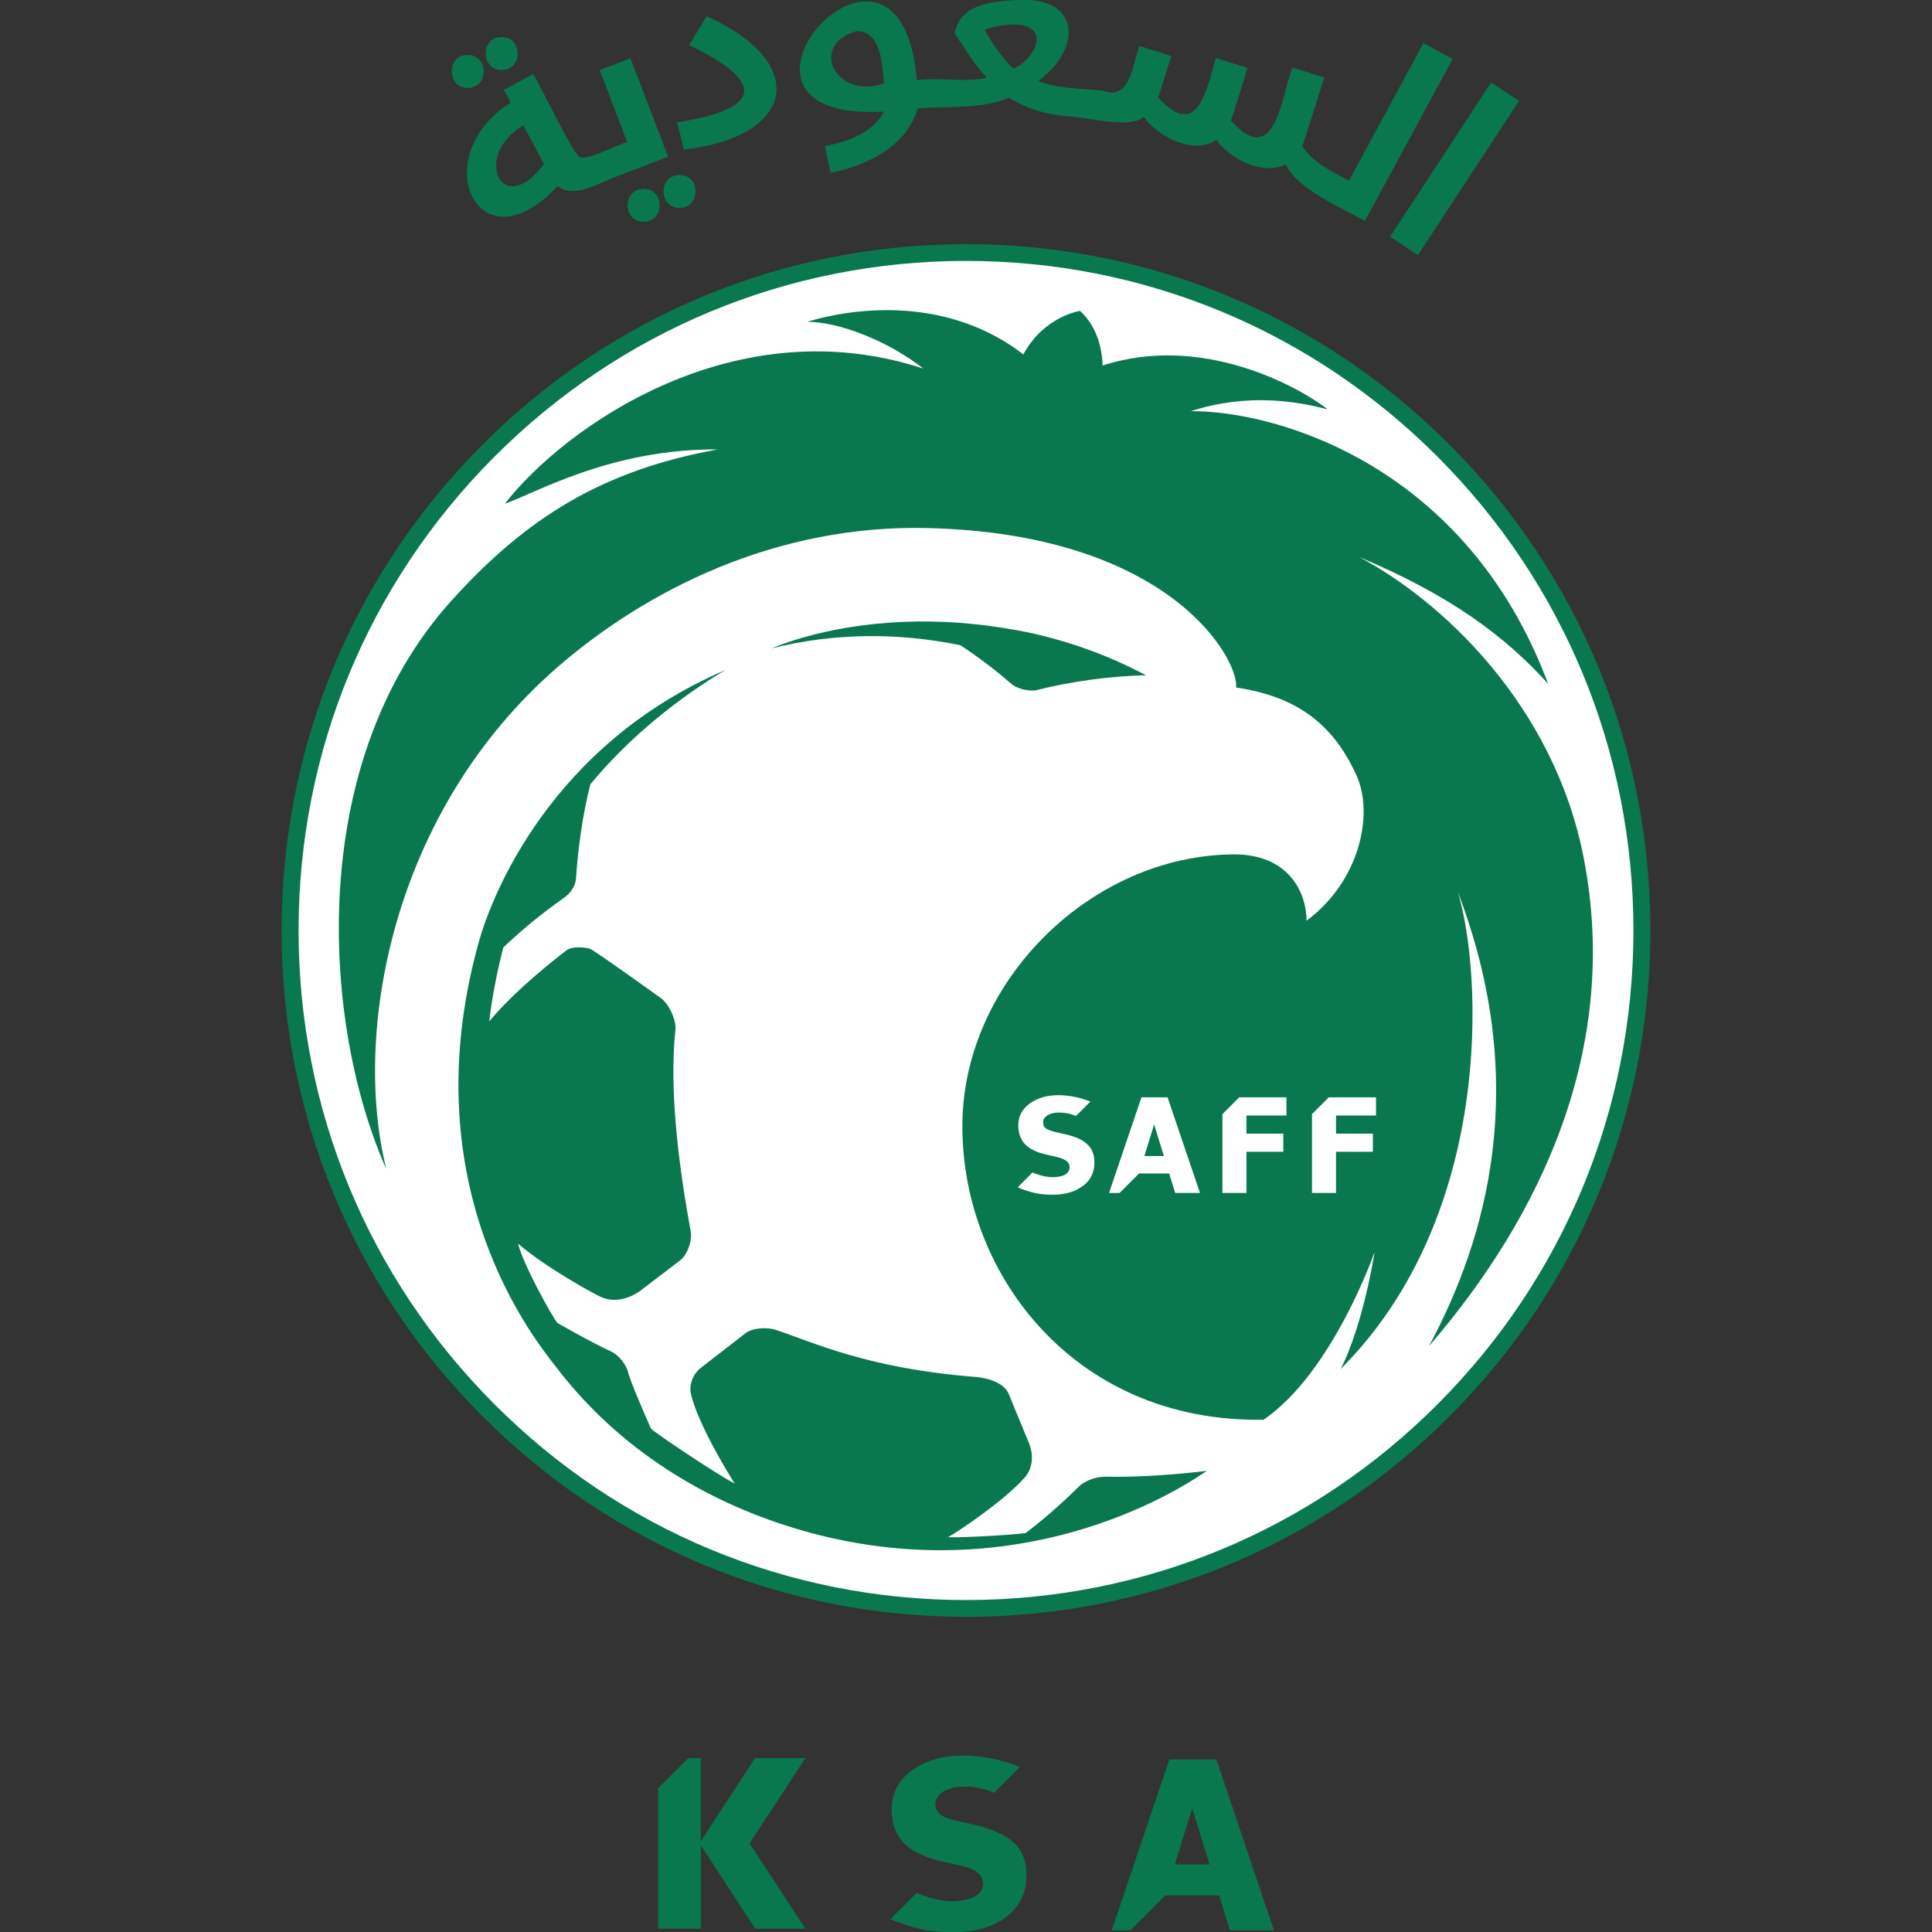
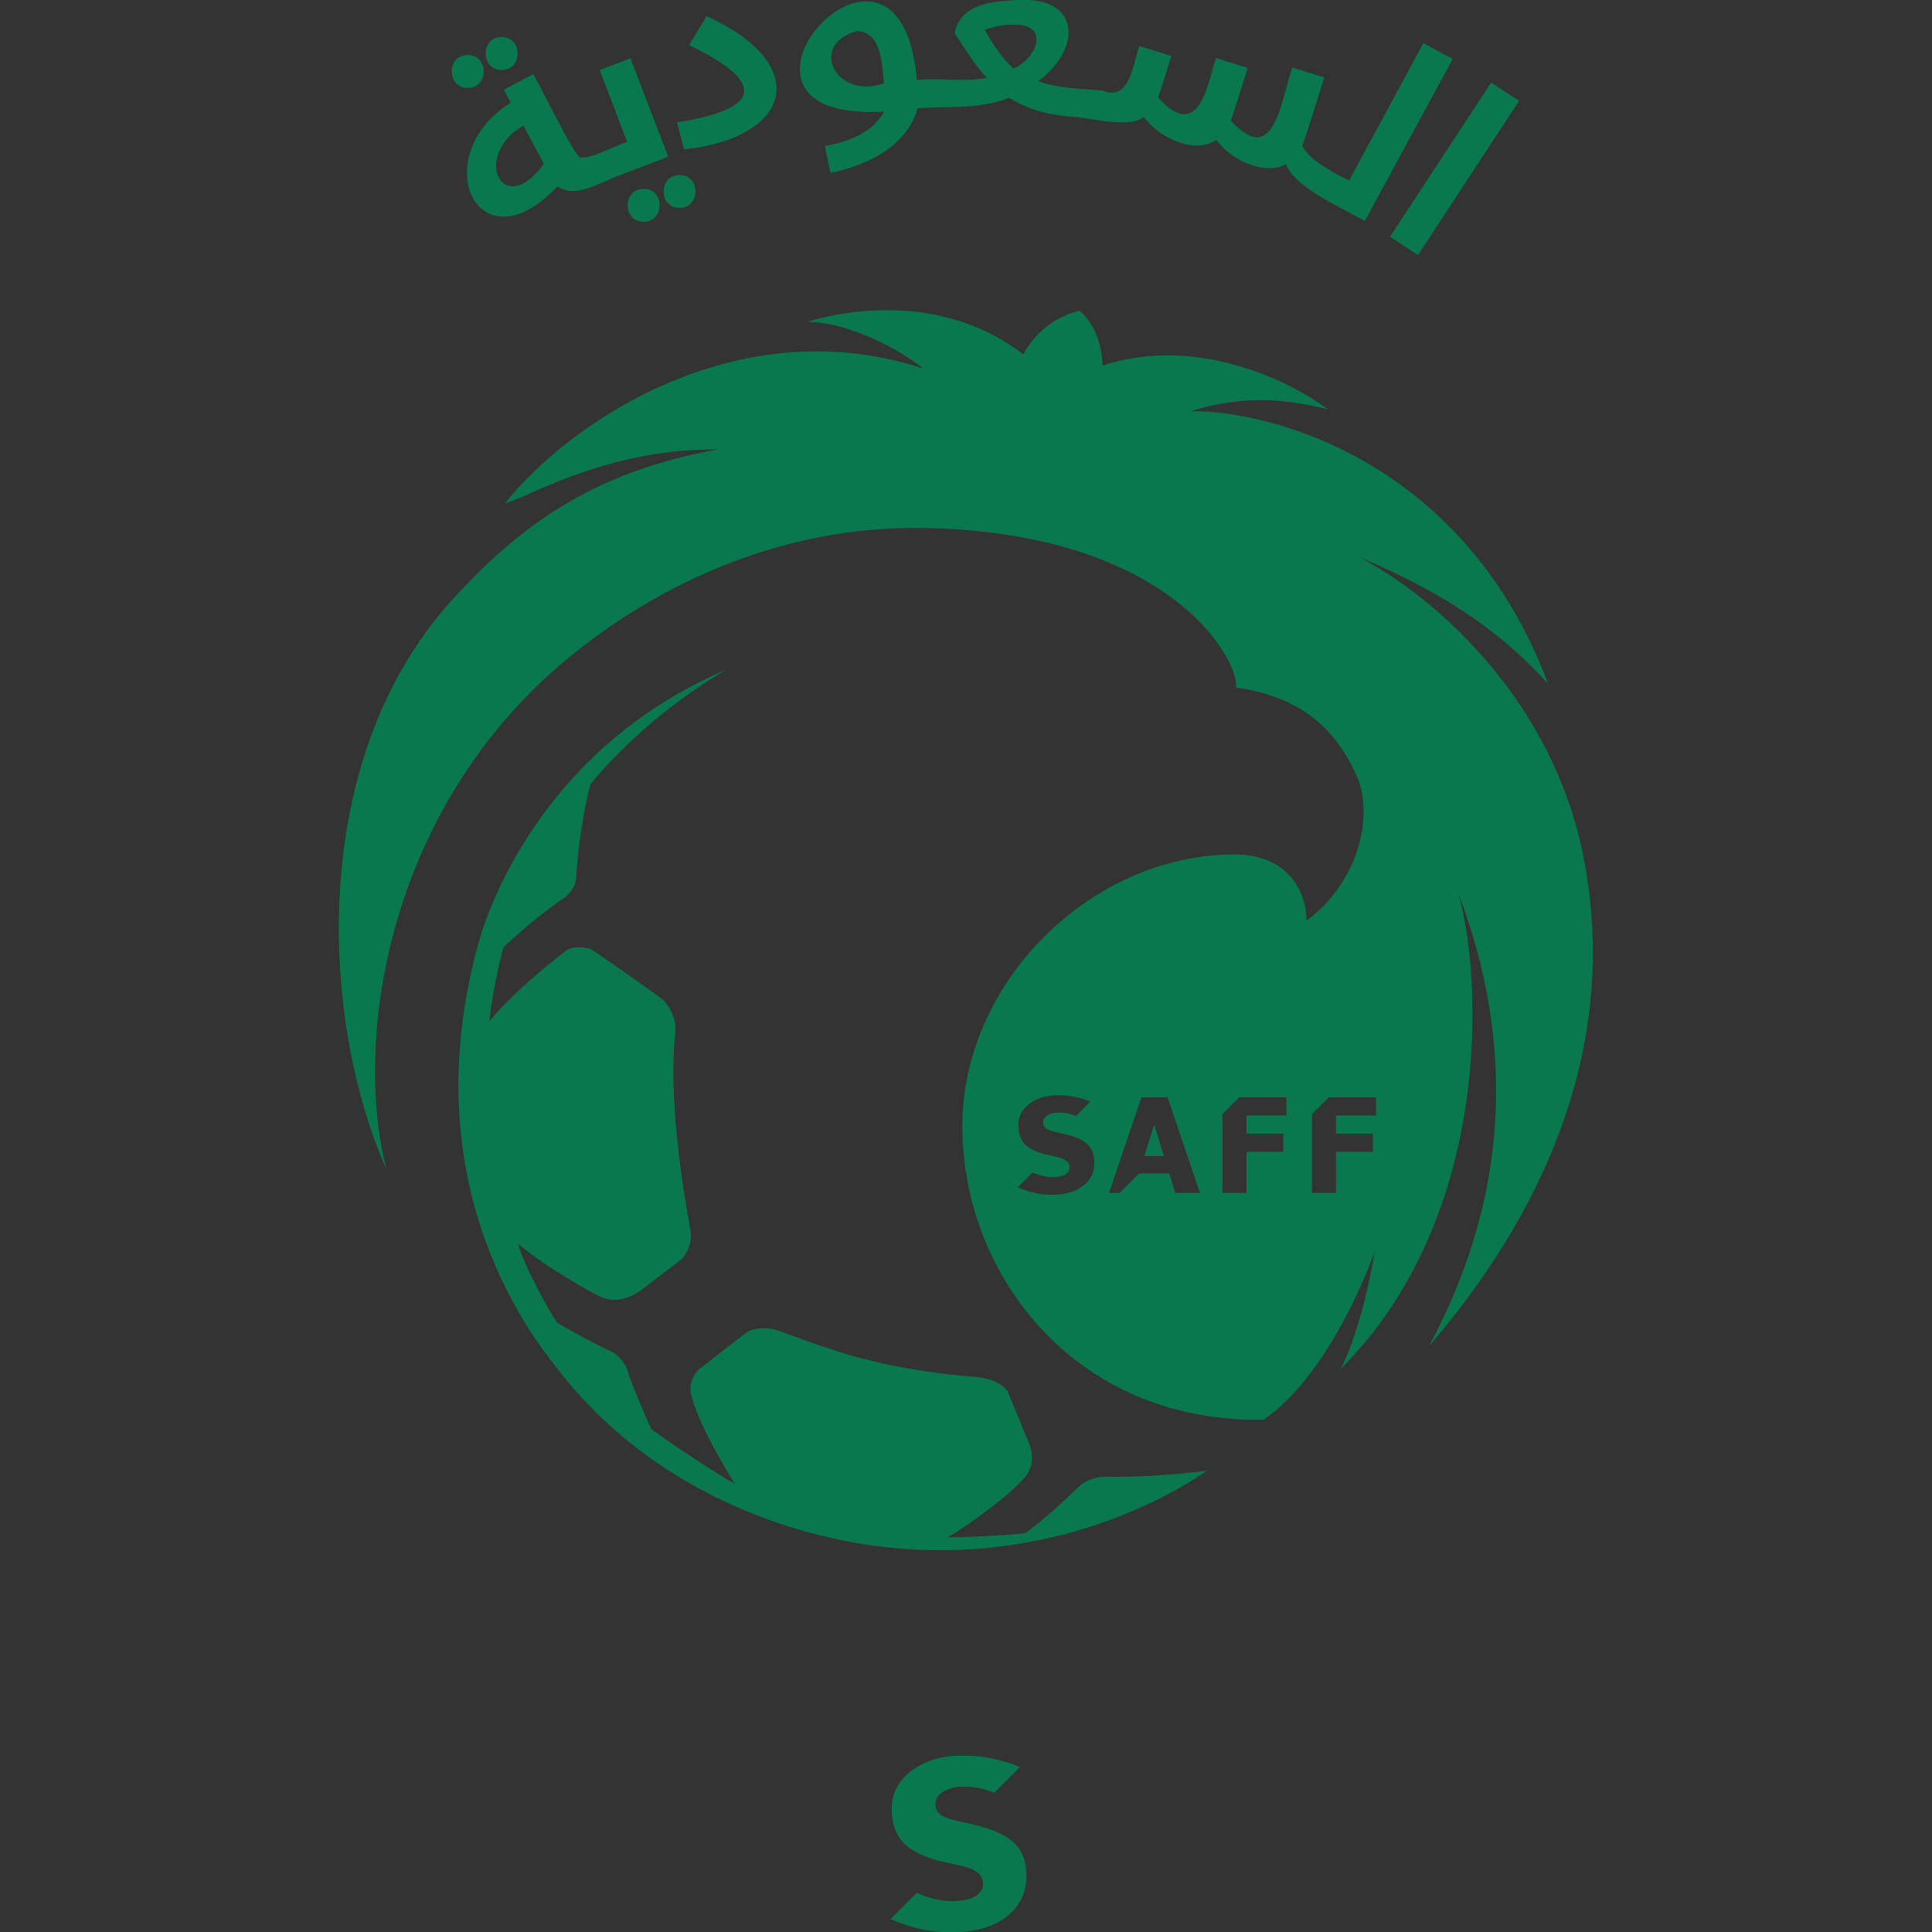
<svg xmlns="http://www.w3.org/2000/svg" height="99" viewBox="0 0 99 99" width="99">
  <rect x="0" y="0" width="99" height="99" fill="#333333" stroke="none" />
  <defs>
    <style>.c{fill:none;}.c,.d,.e{stroke-width:0px;}.d{fill:#09784e;}.e{fill:#fff;}</style>
  </defs>
  <g id="a">
    <rect class="c" height="99" width="99" />
  </g>
  <g id="b">
    <path class="d" d="M52.17,0c-1.3.06-2.98.19-3.25,1.71.49.72,1.01,1.62,1.65,2.27-1.06.26-2.5-.03-3.59.13-.85-10.19-11.91,2.19-1.68,1.61-.57,1.08-1.85,1.56-3.03,1.76l.29,1.38c1.88-.38,3.91-1.36,4.46-3.31,1.55-.12,3.25.06,4.68-.54,1.05.63,2.03.89,3.34.98.91.07,2.89.6,3.57,0,.73,1.02,2.55,1.96,3.72,1.18.71.98,2.38,1.85,3.57,1.25.46,1.22,2.99,2.3,4.04,2.9l4.5-8.3-1.5-.81-3.81,7.04c-.79-.39-1.97-1-2.41-1.78.12-.19,1.04-3.22,1.14-3.5l-1.63-.51c-.59,1.52-.87,5.24-3.16,2.72.06-.1.8-2.52.86-2.7l-1.63-.51c-.47,1.65-.95,4.25-2.96,2.02.08-.15.61-1.92.68-2.12l-1.63-.51c-.36.9-.45,2.86-1.91,2.28-1.08-.1-2.26-.1-3.28-.48C55.46,2.49,55.38-.18,52.17,0h0ZM36.21.83l-.9,1.48c4.05,1.95,3.65,3.29-.62,3.96l.36,1.39c5.6-.62,6.55-4.39,1.16-6.83h0ZM51.91,1.26c1.89-.05,1.29,1.68.02,2.26-.56-.53-1.11-1.32-1.47-1.99.45-.17.97-.27,1.45-.27ZM43.91,1.59c1.26.04,1.28,1.67,1.39,2.68-2.48.87-3.9-1.99-1.39-2.68ZM25.71,1.9c-1.14-.02-1.07,1.79.07,1.68,1.04-.07.97-1.69-.07-1.68h0ZM23.97,2.82c-1.14-.02-1.07,1.79.07,1.68,1.04-.07.97-1.69-.07-1.68ZM32.33,2.98l-1.6.61,1.41,3.69c-.56.14-1.87.9-2.42.78-.35-.15-2.14-3.9-2.4-4.26l-1.5.8.35.66c-4.38,2.76-1.68,8.65,2.4,4.28.84.62,1.98-.08,2.85-.43h0s2.82-1.08,2.82-1.08l-1.93-5.03ZM76.41,4.23l-5.18,7.9,1.43.94,5.18-7.9-1.43-.94ZM26.82,6.43l1.05,1.97c-2.13,2.9-3.71-.43-1.05-1.97ZM34.81,8.97c-1.06,0-1.08,1.66-.02,1.68,1.12.05,1.13-1.71.02-1.68ZM32.97,9.68c-1.07,0-1.08,1.66-.02,1.68,1.12.05,1.14-1.71.02-1.68Z" />
-     <path class="d" d="M60.2,95.54l.89-2.88.89,2.88h-1.78ZM62.32,90.16h-2.4l-2.95,8.75h.96l1.79-1.79h2.75l.55,1.79h2.26l-2.95-8.75Z" />
    <path class="d" d="M50.81,93.77c-.31-.11-.6-.2-.87-.26-.27-.06-.55-.13-.85-.19-.45-.1-.76-.22-.92-.35-.16-.13-.24-.31-.24-.53,0-.15.05-.29.15-.41.1-.12.22-.22.36-.28.17-.08.33-.13.48-.16.15-.03.33-.04.52-.04.49,0,.97.1,1.44.29.02,0,.04.02.06.03l1.32-1.32c-.41-.18-.87-.32-1.38-.43s-1.03-.16-1.55-.16c-1.04,0-1.9.25-2.6.76-.69.51-1.04,1.17-1.04,1.99,0,.61.15,1.11.44,1.52.29.4.78.72,1.46.96.29.1.61.19.95.26.34.07.66.14.95.22.24.06.45.16.62.3s.26.32.26.53c0,.2-.05.35-.16.47-.11.12-.23.21-.39.28-.13.06-.29.1-.5.13-.21.03-.37.04-.5.04-.5,0-1.01-.1-1.54-.3-.1-.04-.2-.08-.3-.13l-1.35,1.35c.43.19.91.35,1.41.48.51.13,1.1.19,1.76.19,1.16,0,2.09-.26,2.77-.79.68-.53,1.03-1.23,1.03-2.1,0-.61-.15-1.1-.44-1.47s-.75-.66-1.35-.88" />
-     <path class="d" d="M38.69,90.09l-2.78,4.26v-4.26h-.64l-1.54,1.54v7.2h2.19v-4.26l2.78,4.26h2.57l-2.86-4.37,2.86-4.37h-2.57Z" />
-     <path class="e" d="M84.23,47.62c0,19.16-15.54,34.7-34.7,34.7S14.83,66.78,14.83,47.62,30.37,12.92,49.53,12.92s34.7,15.54,34.7,34.7" />
    <path class="d" d="M58.64,59.24h1l-.5-1.62-.5,1.62Z" />
    <path class="d" d="M70.52,57.16h-2.06v.93h1.89v.93h-1.89v2.11h-1.23v-4.04l.86-.86h2.42v.93ZM73.25,68.95c5.69-6.61,9.79-15.21,7.91-24.95-1.54-7.98-7.42-13.3-11.52-15.46,4.7,1.97,7.5,4.08,9.69,6.5-4.19-11.21-13.93-14-18.31-13.97,2.92-.94,5.42-.51,7.02-.09-1.47-1.15-6.42-3.91-11.54-2.25-.06-1.98-1.17-2.8-1.17-2.8,0,0-1.85.29-2.89,2.23-4.59-3.53-10.15-1.96-11.07-1.67,1.64,0,4.15.99,5.95,2.4-9.64-3.18-18.34,2.94-21.45,6.92,1.55-.52,5.4-2.82,10.91-2.78-5.92,1.07-9.81,3.51-13.62,7.72-7.61,8.41-6.6,21.93-3.36,29.16-1.74-6.88.21-18.32,8.81-25.76,4.49-3.88,11.13-7.29,18.95-7.09,12.51.31,15.95,6.81,15.78,8.17,3.05.45,4.97,1.82,6.19,4.55.84,1.89.21,5.32-2.58,7.4,0-1.43-.9-3.42-3.75-3.4-7.26.06-13.7,6.41-13.88,13.59-.19,7.67,5.59,15.55,15.43,15.38,3.55-2.43,5.69-8.6,5.69-8.6,0,0-.57,3.71-1.74,6,7.88-7.88,7.26-20.33,6-24.45,3.76,9.83,1.48,17.76-1.46,23.25M65.93,57.16h-2.06v.93h1.89v.93h-1.89v2.11h-1.23v-4.04l.86-.86h2.42v.93ZM60.22,61.13l-.31-1h-1.54l-1,1h-.54l1.66-4.9h1.34l1.66,4.9h-1.27ZM55.48,60.77c-.38.3-.9.45-1.55.45-.38,0-.71-.04-.99-.11s-.55-.16-.79-.27l.76-.76c.06.03.11.05.17.07.3.11.58.17.86.17.07,0,.16,0,.28-.02.11-.02.21-.04.28-.07.09-.04.16-.09.22-.16.06-.07.09-.16.09-.27,0-.12-.05-.22-.15-.3s-.21-.13-.34-.17c-.17-.04-.35-.09-.54-.13s-.37-.09-.53-.14c-.38-.13-.65-.31-.82-.54-.16-.23-.25-.51-.25-.85,0-.46.19-.83.58-1.12.39-.28.87-.43,1.46-.43.29,0,.58.03.87.09.29.06.55.14.78.24l-.74.74s-.02-.01-.03-.02c-.26-.11-.53-.16-.81-.16-.11,0-.2,0-.29.02-.09.02-.17.04-.27.09-.08.04-.14.09-.2.16-.06.07-.08.15-.08.23,0,.13.04.23.13.3.09.07.26.14.52.2.16.04.32.07.48.11.15.03.32.08.49.14.34.12.59.29.76.5s.25.48.25.82c0,.49-.19.88-.57,1.18" />
-     <path class="d" d="M49.21,33.06c.92.61,1.8,1.27,2.62,1.99.16.14.41.23.61.28.2.05.47.08.68.03,1.81-.45,3.72-.71,5.6-.76-1.75-.93-3.62-1.63-5.57-2.09-.75-.18-1.5-.3-2.26-.41-.07-.01-.14-.02-.21-.03-.26-.03-.52-.07-.78-.09-4-.42-7.77.18-10.38,1.25,3.21-.81,6.5-.82,9.68-.17" />
    <path class="d" d="M56.52,75.68c-.38,0-.95.21-1.22.48-.98.97-1.99,1.83-2.75,2.4-.86.11-3.37.24-3.97.21.46-.25,2.89-1.87,3.93-3.06.35-.4.51-1.04.21-1.78-.23-.57-.87-2.09-1.03-2.5-.16-.41-.74-.8-1.78-.88-5.43-.43-8.2-1.75-10.14-2.4-.45-.15-1.18-.12-1.56.16l-2.27,1.76c-.4.29-.64.85-.54,1.33.37,1.67,2.2,4.55,2.25,4.62-.73-.35-4.01-2.54-4.29-2.81-.43-.96-1.1-2.54-1.18-2.91-.08-.35-.48-.86-.81-1.02-.99-.46-1.78-.91-2.81-1.49-.32-.41-1.77-3.04-2.01-4.06,1.46,1.25,3.85,2.55,4.24,2.73.78.35,1.58,0,2.01-.31l2.02-1.54c.41-.3.66-1.04.57-1.52-.57-3.15-1.12-7.13-.78-10.32.05-.51-.34-1.36-.78-1.65,0,0-3.45-2.48-3.61-2.51-.35-.08-.91-.13-1.21.1-1.47,1.13-3.01,2.49-3.94,3.63.14-1.22.39-2.49.72-3.79.98-.93,1.98-1.75,3.08-2.52.36-.25.62-.61.65-1.04.09-1.52.35-3.3.73-4.8,2.03-2.46,4.6-4.48,6.93-5.86-9,3.85-12.01,11.65-12.64,13.92-3.56,12.73,3.01,20.57,4.01,21.87,3.25,4.23,7.69,6.83,12.13,8.18,9.91,3.02,17.89-.68,21.16-2.93-1.43.17-3.37.34-5.32.3" />
-     <path class="d" d="M49.5,13.37c-9.13,0-17.72,3.57-24.18,10.05-6.46,6.48-10.02,15.09-10.02,24.26s3.56,17.78,10.02,24.26c6.46,6.48,15.05,10.05,24.18,10.05s17.72-3.57,24.18-10.05c6.46-6.48,10.02-15.09,10.02-24.26s-3.56-17.78-10.02-24.26c-6.46-6.48-15.05-10.05-24.18-10.05M49.5,82.85c-9.37,0-18.17-3.66-24.8-10.3-6.62-6.64-10.27-15.47-10.27-24.87s3.65-18.23,10.27-24.87c6.62-6.64,15.43-10.3,24.8-10.3s18.17,3.66,24.8,10.3c6.62,6.64,10.27,15.48,10.27,24.87s-3.65,18.23-10.27,24.87c-6.62,6.64-15.43,10.3-24.8,10.3" />
  </g>
</svg>